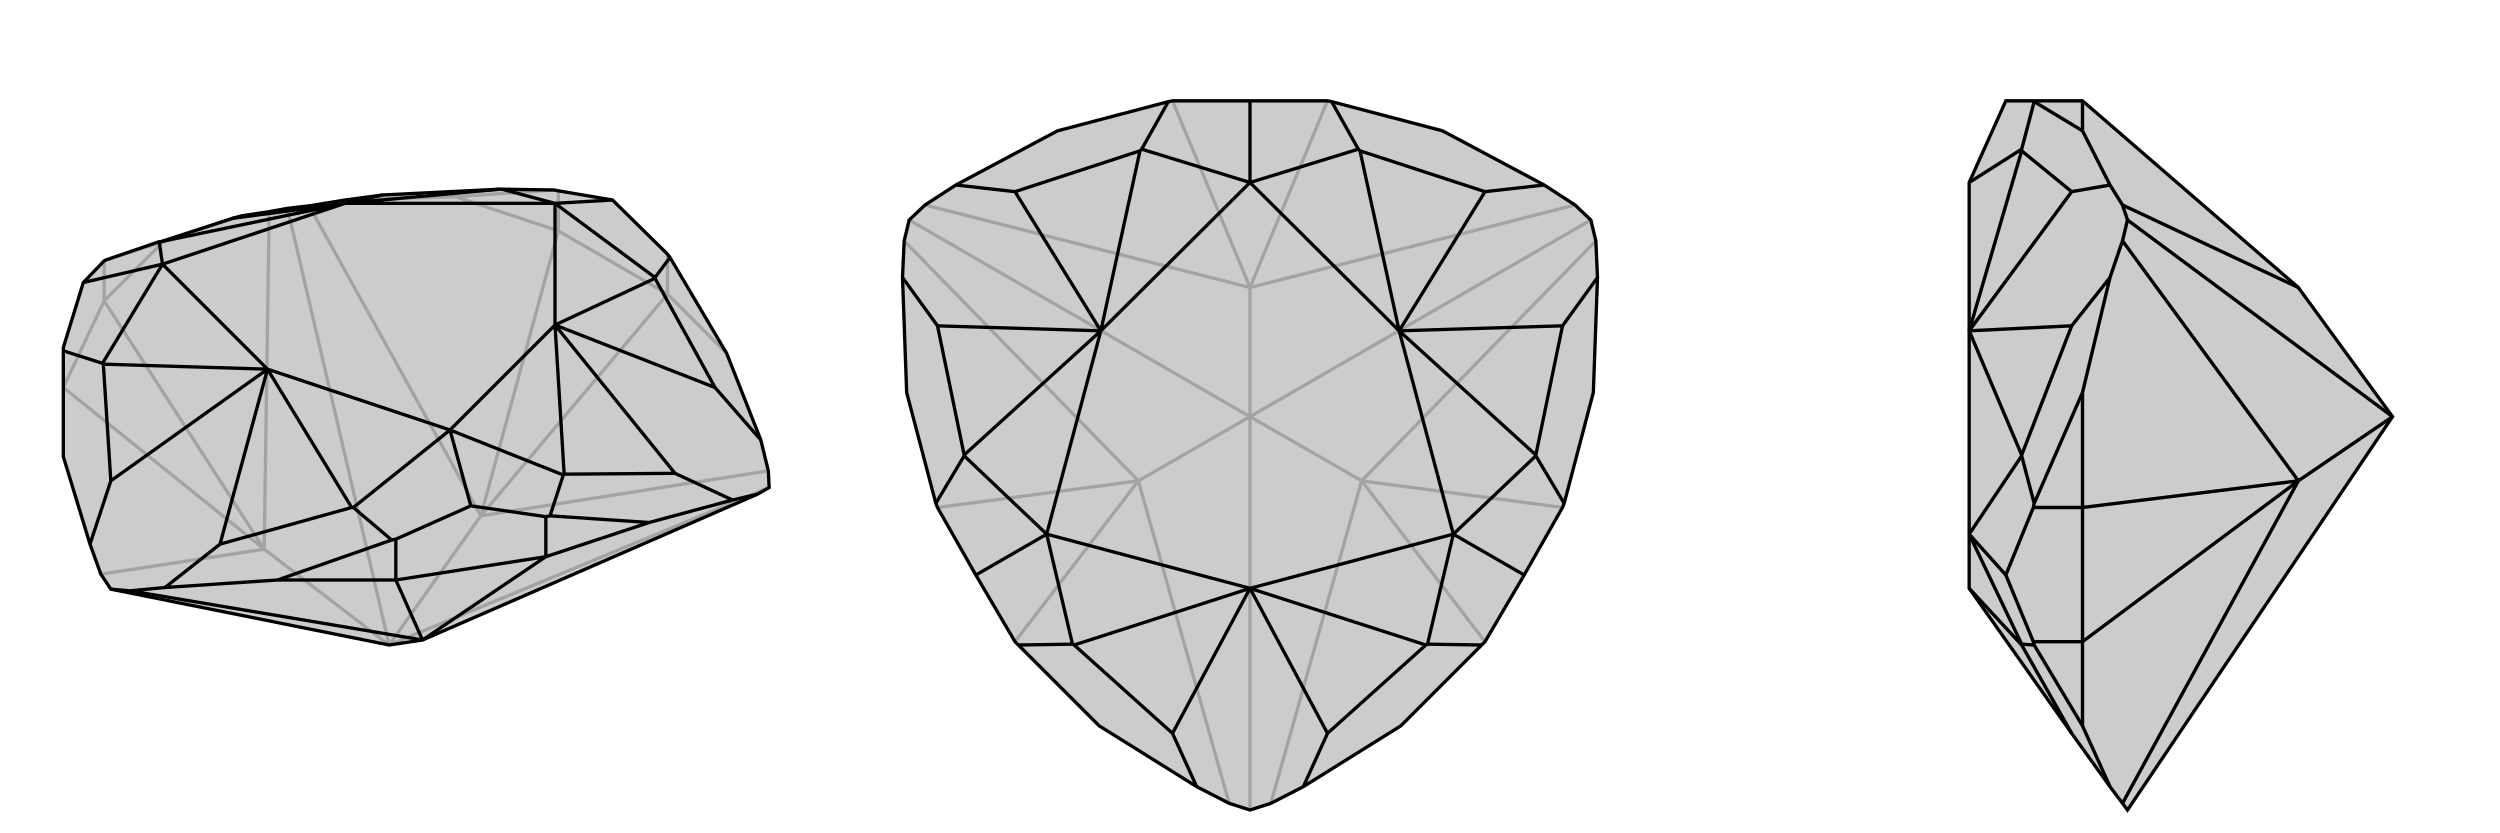
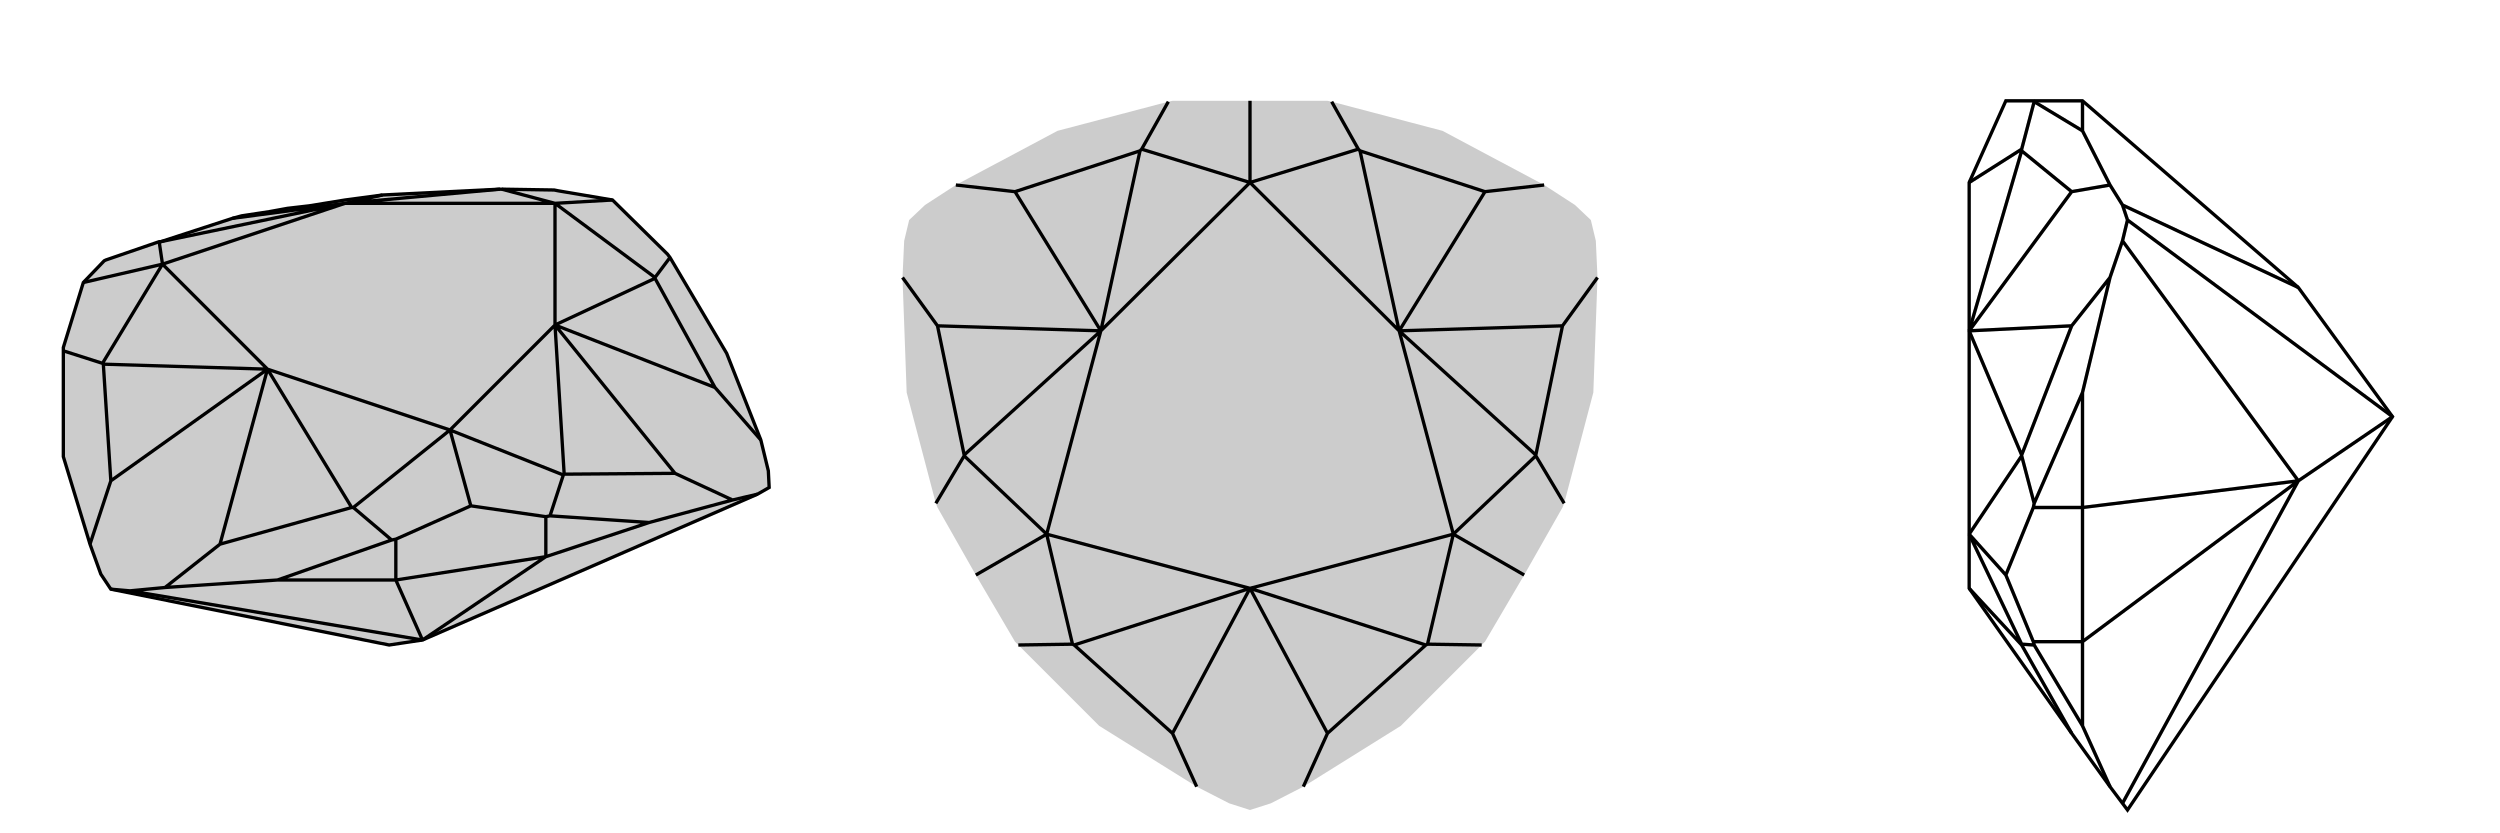
<svg xmlns="http://www.w3.org/2000/svg" viewBox="0 0 3000 1000">
  <g stroke="currentColor" stroke-width="4" fill="none" transform="translate(-33 -29)">
    <path fill="currentColor" stroke="none" fill-opacity=".2" d="M540,797L942,622L956,614L955,594L946,557L905,453L837,338L834,334L768,269L703,258L698,257L635,256L633,256L492,263L447,269L404,276L378,279L356,283L323,288L312,291L226,319L224,319L160,341L158,342L133,368L109,446L109,450L109,577L141,682L154,718L166,736L500,803z" />
-     <path stroke-opacity=".2" d="M500,803L956,614M500,803L610,648M500,803L378,279M500,803L350,688M834,382L905,453M610,648L955,594M703,306L579,265M610,648L404,276M158,390L229,319M350,688L356,283M350,688L154,718M610,648L834,382M610,648L703,306M350,688L158,390M350,688L109,494M834,382L834,334M703,306L703,258M834,382L703,306M158,390L158,342M158,390L109,494M229,319L160,341M229,319L323,288M579,265L698,257M579,265L447,269" />
    <path d="M540,797L942,622L956,614L955,594L946,557L905,453L837,338L834,334L768,269L703,258L698,257L635,256L633,256L492,263L447,269L404,276L378,279L356,283L323,288L312,291L226,319L224,319L160,341L158,342L133,368L109,446L109,450L109,577L141,682L154,718L166,736L500,803z" />
    <path d="M508,725L366,725M540,797L189,738M688,697L812,656M540,797L508,725M540,797L688,697M508,725L508,676M688,697L688,649M508,725L688,697M942,622L912,629M166,736L189,738M189,738L231,734M946,557L891,494M812,656L693,648M812,656L912,629M912,629L843,597M366,725L503,677M366,725L231,734M231,734L297,682M141,682L166,606M891,494L699,419M891,494L819,363M843,597L699,419M843,597L710,598M297,682L354,472M297,682L455,638M166,606L354,472M166,606L157,466M312,291L447,273M492,263L447,273M819,363L819,362M699,419L819,363M699,419L699,273M710,598L709,599M699,419L710,598M699,419L573,545M455,638L457,638M354,472L455,638M354,472L573,545M157,466L156,465M354,472L157,466M354,472L228,346M447,273L226,319M447,273L228,346M447,273L633,256M447,273L699,273M837,338L819,362M819,362L699,273M688,649L693,648M688,649L598,636M693,648L709,599M709,599L573,545M508,676L503,677M508,676L598,636M503,677L457,638M573,545L457,638M573,545L598,636M109,450L156,465M156,465L228,346M228,346L224,319M228,346L133,368M699,273L635,256M699,273L768,269" />
  </g>
  <g stroke="currentColor" stroke-width="4" fill="none" transform="translate(1000 0)">
    <path fill="currentColor" stroke="none" fill-opacity=".2" d="M915,289L917,333L912,471L877,604L875,609L829,690L782,770L778,774L681,871L564,944L525,964L500,972L475,964L436,944L319,871L222,774L218,770L171,690L125,609L123,604L88,471L83,333L85,289L91,264L110,246L147,222L269,157L402,122L407,121L500,121L593,121L598,122L731,157L853,222L890,246L909,264z" />
-     <path stroke-opacity=".2" d="M500,500L634,577M500,500L909,264M500,500L500,345M500,500L91,264M500,500L500,972M500,500L366,577M634,577L525,964M634,577L915,289M500,345L890,246M500,345L110,246M366,577L85,289M366,577L475,964M634,577L782,770M634,577L875,609M500,345L593,121M500,345L407,121M366,577L125,609M366,577L218,770" />
-     <path d="M915,289L917,333L912,471L877,604L875,609L829,690L782,770L778,774L681,871L564,944L525,964L500,972L475,964L436,944L319,871L222,774L218,770L171,690L125,609L123,604L88,471L83,333L85,289L91,264L110,246L147,222L269,157L402,122L407,121L500,121L593,121L598,122L731,157L853,222L890,246L909,264z" />
    <path d="M853,222L782,230M917,333L875,391M564,944L593,880M436,944L407,880M83,333L125,391M147,222L218,230M782,230L679,397M782,230L632,181M875,391L679,397M875,391L843,546M593,880L500,706M593,880L711,774M407,880L500,706M407,880L289,774M125,391L321,397M125,391L157,546M218,230L321,397M218,230L368,181M632,181L630,179M679,397L632,181M679,397L500,219M843,546L843,547M679,397L843,546M679,397L744,641M711,774L713,773M500,706L711,774M500,706L744,641M289,774L287,773M500,706L289,774M500,706L256,641M157,546L157,547M321,397L157,546M321,397L256,641M368,181L370,179M321,397L368,181M321,397L500,219M598,122L630,179M630,179L500,219M877,604L843,547M843,547L744,641M778,774L713,773M744,641L713,773M744,641L829,690M222,774L287,773M287,773L256,641M123,604L157,547M256,641L157,547M256,641L171,690M402,122L370,179M500,219L370,179M500,219L500,121" />
  </g>
  <g stroke="currentColor" stroke-width="4" fill="none" transform="translate(2000 0)">
-     <path fill="currentColor" stroke="none" fill-opacity=".2" d="M758,345L499,121L440,121L407,121L363,219L363,397L363,641L363,706L486,880L532,944L547,964L553,972L871,500z" />
    <path stroke-opacity=".2" d="M871,500L553,264M871,500L758,577M499,121L499,157M758,345L547,246M499,609L499,471M758,577L547,289M499,770L499,871M758,577L547,964M758,577L499,609M758,577L499,770M499,609L440,609M499,770L440,770M499,609L499,770M553,264L547,246M553,264L547,289M547,246L532,222M547,289L532,333M499,871L441,774M499,871L532,944M499,471L441,604M499,471L532,333M532,333L486,391M499,157L441,122M499,157L532,222M532,222L486,230M486,880L426,774M486,391L363,397M486,391L426,546M486,230L363,397M486,230L426,181M426,774L426,773M363,706L426,774M426,546L426,547M363,397L426,546M426,181L426,179M363,397L426,181M440,770L441,774M440,770L407,690M441,774L426,773M426,773L363,641M440,609L441,604M440,609L407,690M441,604L426,547M363,641L426,547M363,641L407,690M440,121L441,122M441,122L426,179M363,219L426,179" />
    <path d="M758,345L499,121L440,121L407,121L363,219L363,397L363,641L363,706L486,880L532,944L547,964L553,972L871,500z" />
    <path d="M871,500L758,577M871,500L553,264M499,770L499,871M758,577L547,964M499,609L499,471M758,577L547,289M499,121L499,157M758,345L547,246M758,577L499,770M758,577L499,609M499,770L440,770M499,609L440,609M499,770L499,609M553,264L547,289M553,264L547,246M547,289L532,333M547,246L532,222M499,157L441,122M499,157L532,222M532,222L486,230M499,471L441,604M499,471L532,333M532,333L486,391M499,871L441,774M499,871L532,944M486,230L363,397M486,230L426,181M486,391L363,397M486,391L426,546M486,880L426,774M426,181L426,179M363,397L426,181M426,546L426,547M363,397L426,546M426,774L426,773M363,706L426,774M440,121L441,122M441,122L426,179M426,179L363,219M440,609L441,604M440,609L407,690M441,604L426,547M426,547L363,641M440,770L441,774M440,770L407,690M441,774L426,773M363,641L426,773M363,641L407,690" />
  </g>
</svg>